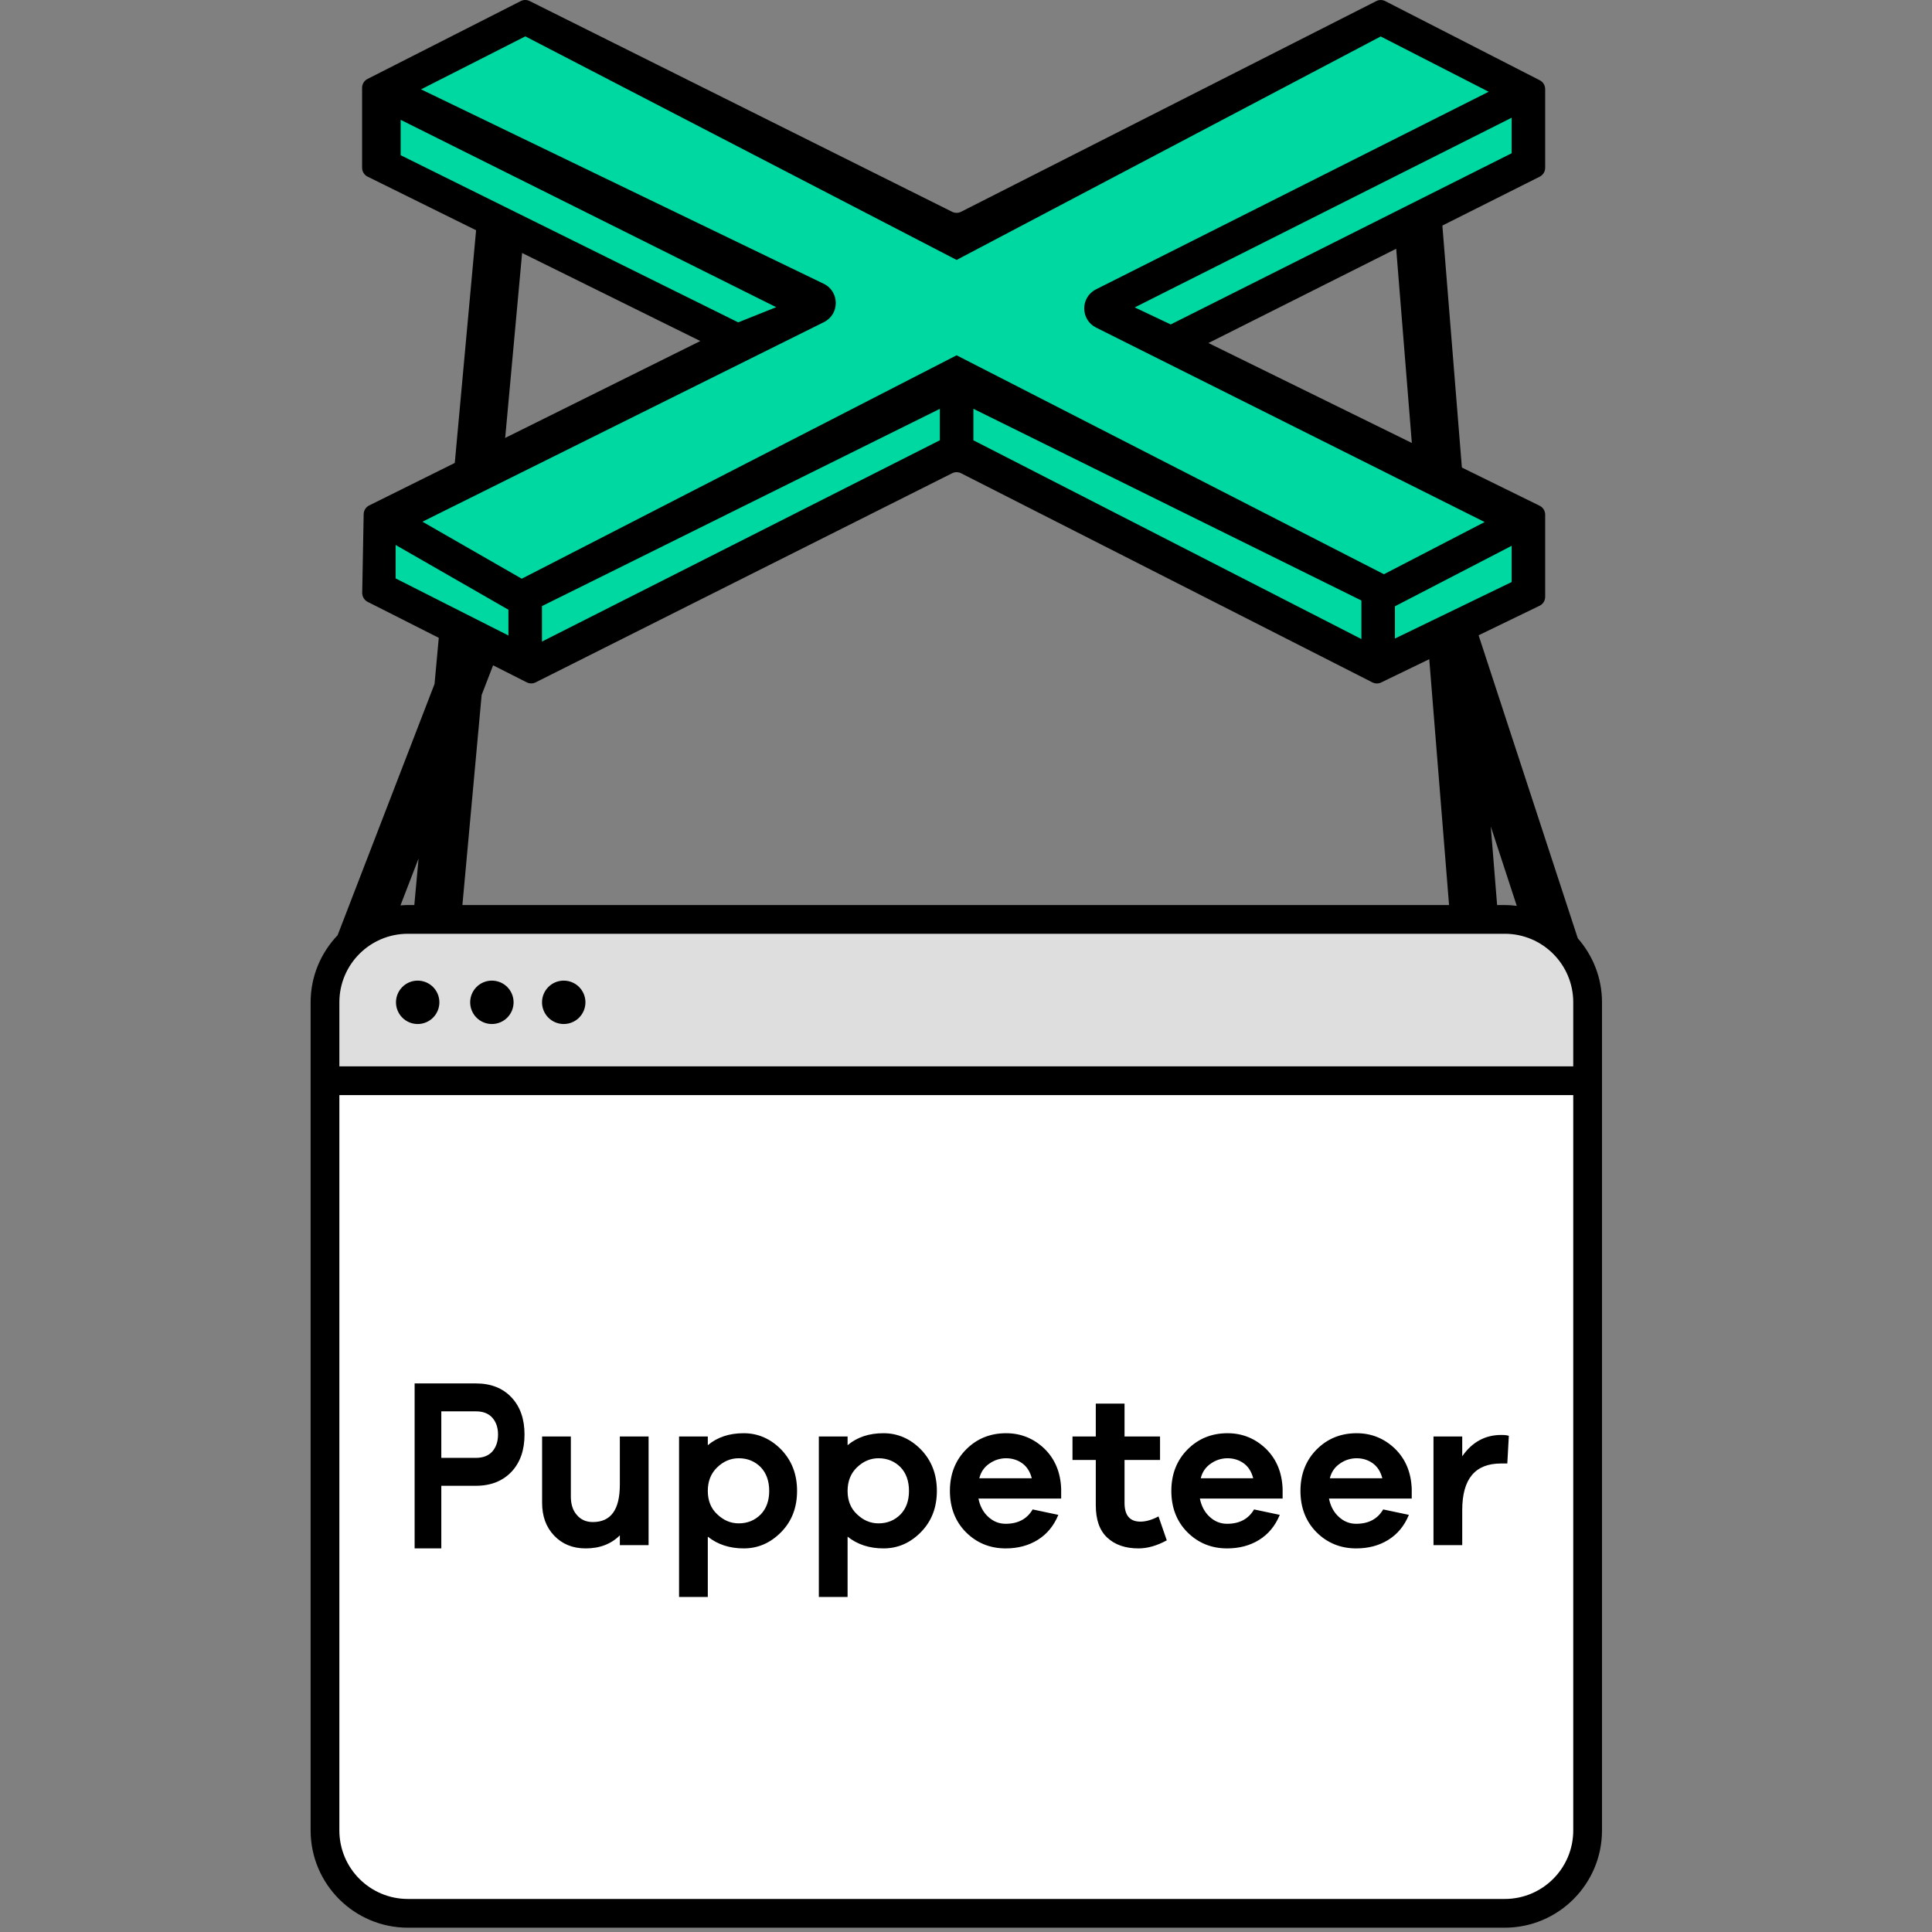
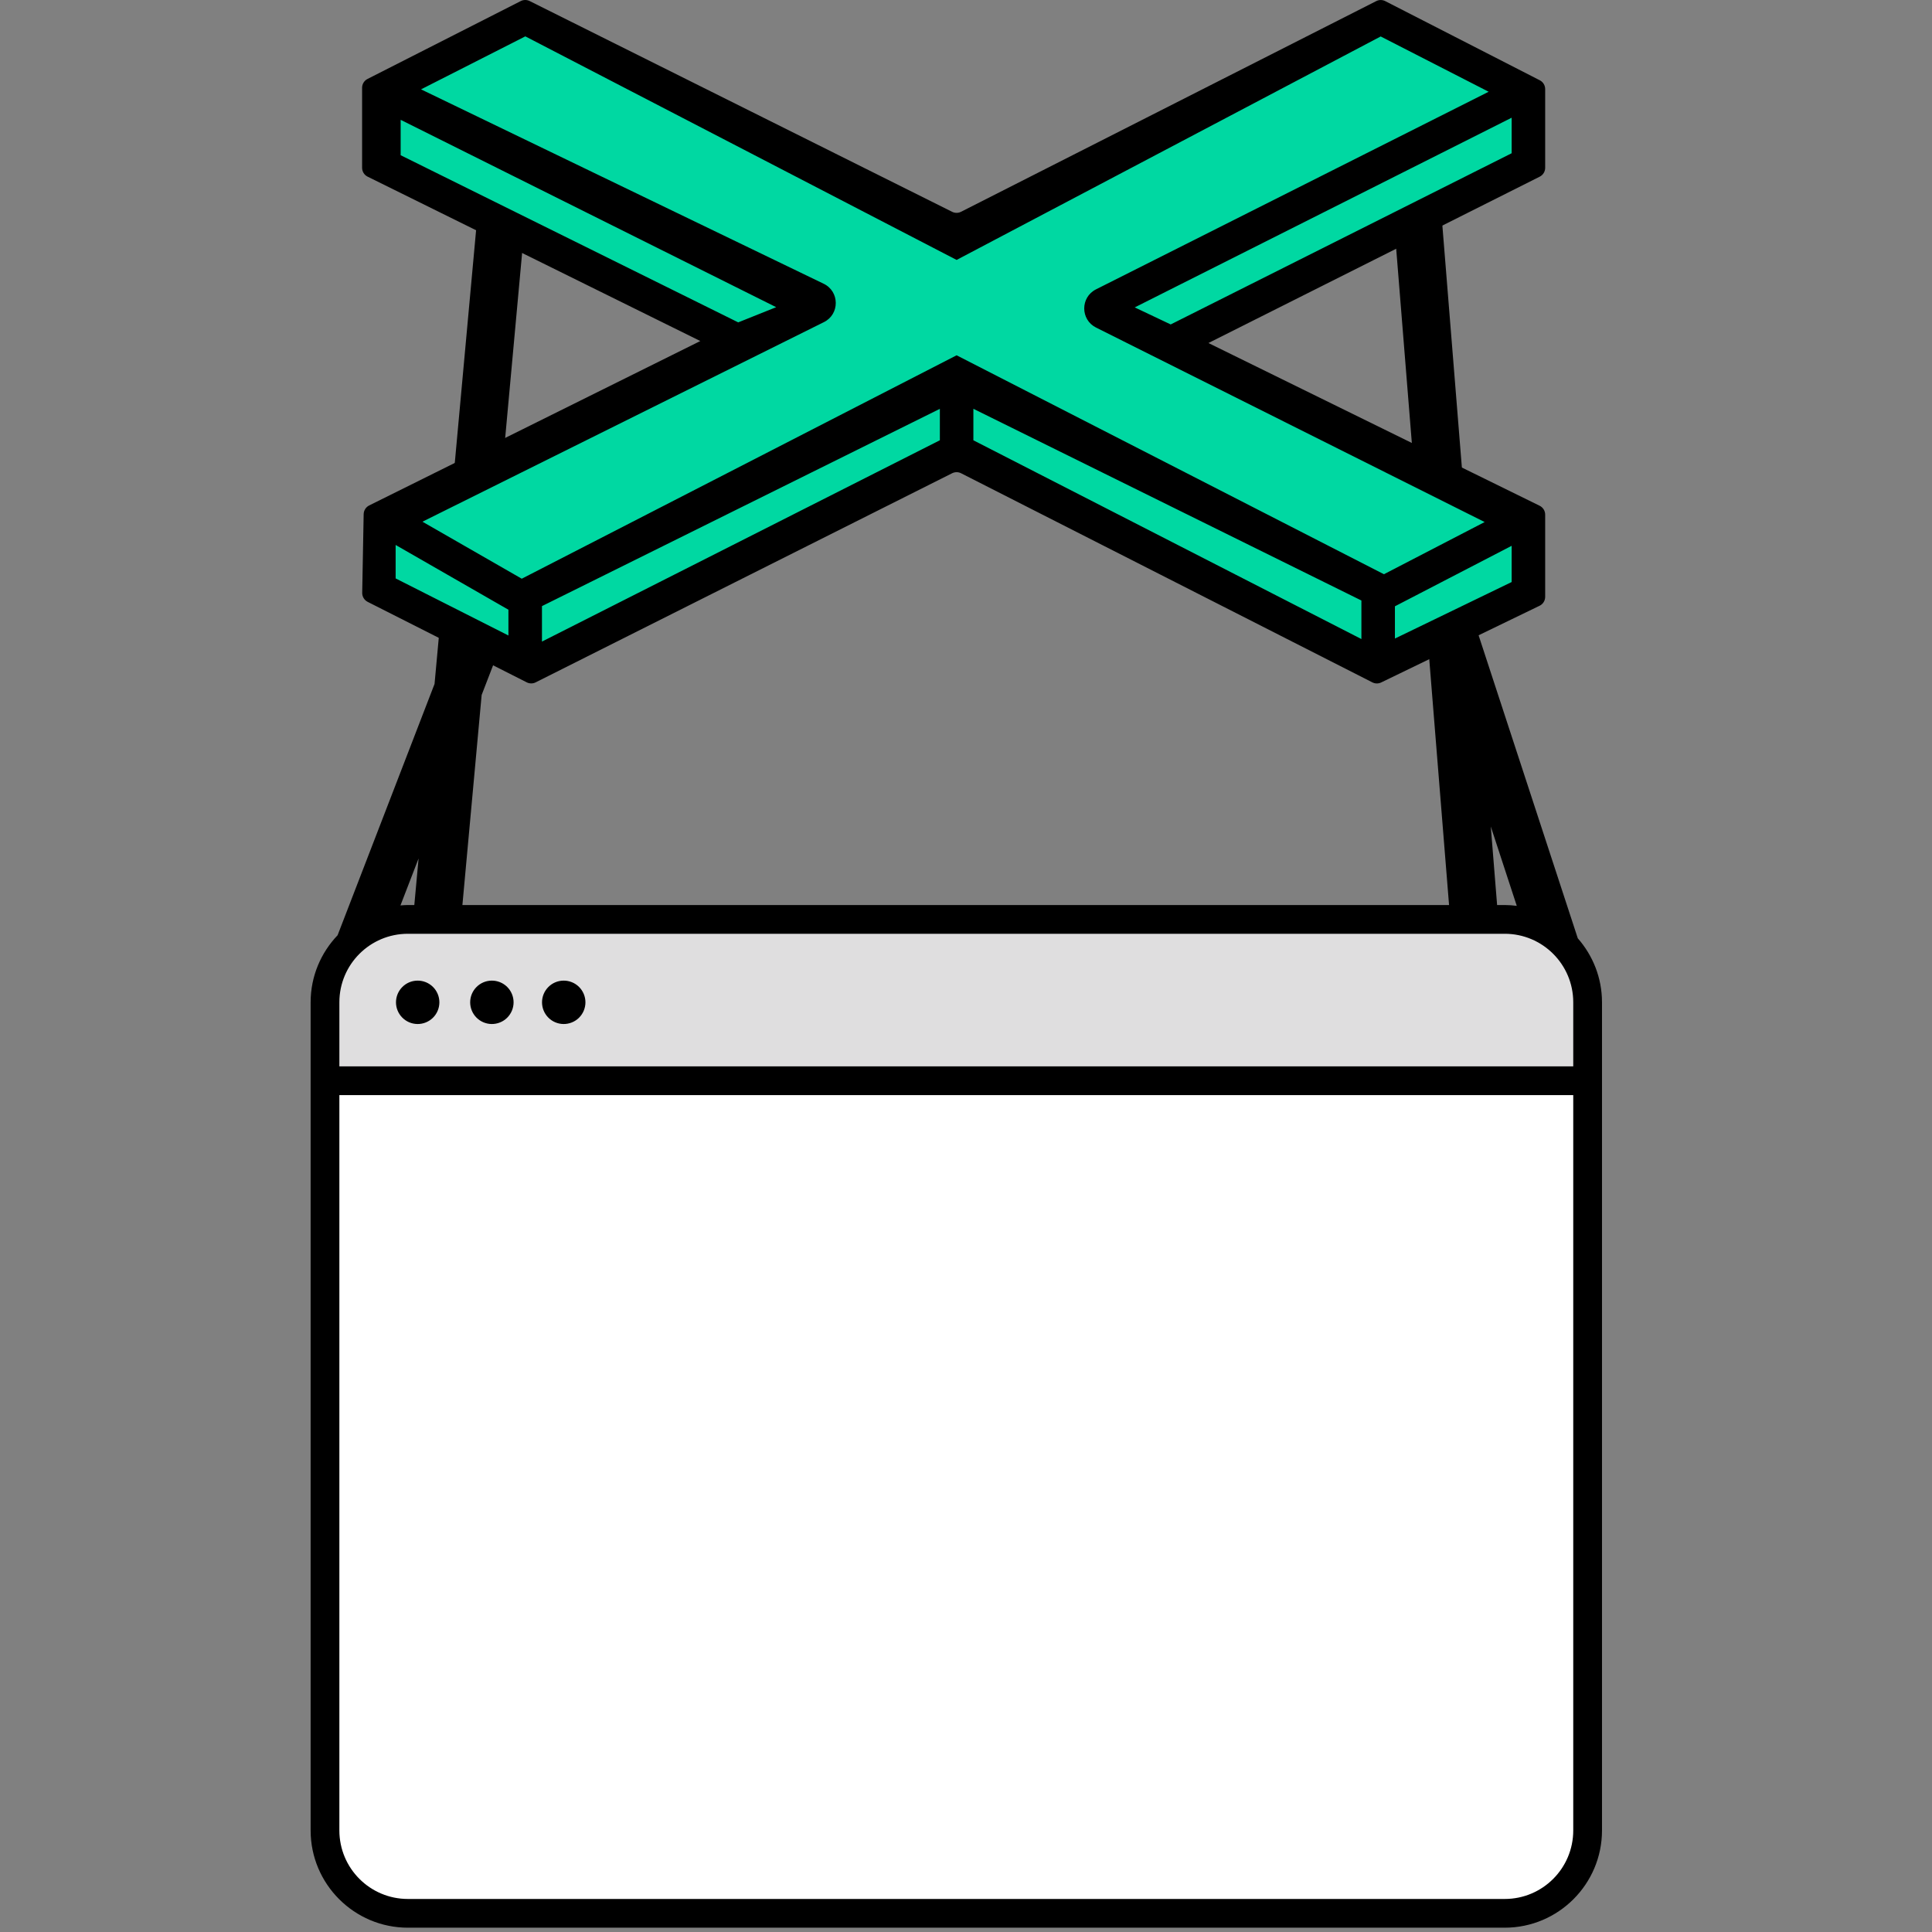
<svg xmlns="http://www.w3.org/2000/svg" width="100" height="100" viewBox="0 0 100 100" fill="none">
  <rect x="0" y="0" width="100" height="100" fill="#808080" stroke="none" />
  <g clip-path="url(#clip0_3342_14152)">
    <path d="M82.248 55.939H16.652V52.24C16.652 49.754 18.667 47.739 21.153 47.739H77.747C80.233 47.739 82.248 49.754 82.248 52.24V55.939Z" fill="#DFDEDF" />
    <path d="M77.678 98.839H21.222C18.698 98.839 16.652 96.793 16.652 94.269V55.939H82.248V94.269C82.248 96.793 80.202 98.839 77.678 98.839" fill="white" />
    <path d="M81.431 55.196V51.878C81.431 49.919 79.844 48.332 77.885 48.332H21.112C19.153 48.332 17.566 49.919 17.566 51.878V55.196H81.431ZM81.431 94.743V56.683H17.566V94.743C17.566 96.702 19.153 98.29 21.112 98.29H77.885C79.844 98.29 81.431 96.702 81.431 94.743ZM21.445 46.844L21.666 44.433L20.728 46.864C20.855 46.854 20.982 46.844 21.112 46.844H21.445ZM77.163 42.779L77.49 46.844H77.885C78.096 46.844 78.303 46.861 78.508 46.887L77.163 42.779ZM81.666 48.566C82.443 49.452 82.919 50.609 82.919 51.878V94.743C82.919 97.519 80.661 99.777 77.885 99.777H21.112C18.336 99.777 16.078 97.519 16.078 94.743V51.878C16.078 50.533 16.611 49.312 17.474 48.408L22.492 35.401L24.681 11.497L27.15 11.723L25.178 33.261L25.872 33.529L24.93 35.972L23.934 46.844H75.003L72.169 11.663L74.64 11.464L76.312 32.213L76.313 32.213L81.666 48.566ZM21.602 50.757C21.751 50.754 21.899 50.782 22.037 50.837C22.175 50.892 22.301 50.975 22.407 51.079C22.514 51.184 22.598 51.309 22.655 51.446C22.713 51.583 22.742 51.731 22.742 51.88C22.742 52.029 22.713 52.176 22.655 52.313C22.598 52.451 22.514 52.575 22.407 52.68C22.301 52.785 22.175 52.867 22.037 52.922C21.899 52.978 21.751 53.005 21.602 53.003C21.307 52.998 21.026 52.878 20.819 52.668C20.612 52.458 20.496 52.175 20.496 51.88C20.496 51.585 20.612 51.302 20.819 51.092C21.026 50.881 21.307 50.761 21.602 50.757ZM25.442 50.757C25.591 50.754 25.739 50.782 25.877 50.837C26.016 50.892 26.142 50.975 26.248 51.079C26.354 51.184 26.438 51.309 26.496 51.446C26.553 51.583 26.583 51.731 26.583 51.88C26.583 52.029 26.553 52.176 26.496 52.313C26.438 52.451 26.354 52.575 26.248 52.68C26.142 52.785 26.016 52.867 25.877 52.922C25.739 52.978 25.591 53.005 25.442 53.003C25.148 52.998 24.866 52.878 24.659 52.668C24.452 52.458 24.336 52.175 24.336 51.88C24.336 51.585 24.452 51.302 24.659 51.092C24.866 50.881 25.148 50.761 25.442 50.757ZM29.161 50.757C29.31 50.754 29.458 50.782 29.596 50.837C29.735 50.892 29.861 50.975 29.967 51.079C30.073 51.184 30.157 51.309 30.215 51.446C30.272 51.583 30.302 51.731 30.302 51.88C30.302 52.029 30.272 52.176 30.215 52.313C30.157 52.451 30.073 52.575 29.967 52.68C29.861 52.785 29.735 52.867 29.596 52.922C29.458 52.978 29.31 53.005 29.161 53.003C28.866 52.998 28.585 52.878 28.378 52.668C28.171 52.458 28.055 52.175 28.055 51.88C28.055 51.585 28.171 51.302 28.378 51.092C28.585 50.881 28.866 50.761 29.161 50.757Z" fill="black" />
-     <path d="M25.483 75.13C25.676 74.907 25.778 74.613 25.778 74.249C25.778 73.885 25.676 73.603 25.483 73.38C25.28 73.156 24.996 73.051 24.63 73.051H22.842V75.459H24.63C24.996 75.459 25.28 75.353 25.483 75.13ZM24.63 71.606C25.402 71.606 26.011 71.841 26.468 72.322C26.926 72.804 27.149 73.45 27.149 74.249C27.149 75.059 26.926 75.694 26.479 76.175C26.022 76.657 25.412 76.904 24.63 76.904H22.842V80.145H21.461V71.606H24.63ZM32.083 76.843V74.352H33.571V79.976H32.083V79.469C31.632 79.919 31.046 80.145 30.313 80.145C29.637 80.145 29.096 79.919 28.679 79.48C28.262 79.041 28.059 78.477 28.059 77.778V74.352H29.547V77.463C29.547 77.857 29.648 78.184 29.863 78.421C30.065 78.657 30.336 78.781 30.685 78.781C31.621 78.781 32.083 78.139 32.083 76.843ZM39.374 78.387C39.667 78.082 39.814 77.677 39.814 77.17C39.814 76.663 39.667 76.245 39.374 75.941C39.07 75.637 38.698 75.479 38.236 75.479C37.819 75.479 37.447 75.637 37.12 75.952C36.793 76.268 36.636 76.674 36.636 77.17C36.636 77.665 36.793 78.072 37.12 78.375C37.447 78.691 37.819 78.849 38.236 78.849C38.698 78.849 39.07 78.691 39.374 78.387ZM38.495 74.183C39.228 74.183 39.882 74.465 40.434 75.028C40.986 75.603 41.256 76.313 41.256 77.169C41.256 78.026 40.986 78.736 40.434 79.3C39.881 79.863 39.239 80.145 38.495 80.145C37.763 80.145 37.143 79.942 36.636 79.537V82.659H35.148V74.352H36.636V74.803C37.132 74.386 37.751 74.183 38.495 74.183ZM46.609 78.387C46.903 78.082 47.049 77.677 47.049 77.17C47.049 76.663 46.903 76.245 46.609 75.941C46.305 75.637 45.933 75.479 45.471 75.479C45.054 75.479 44.682 75.637 44.355 75.952C44.029 76.268 43.871 76.674 43.871 77.17C43.871 77.665 44.029 78.072 44.355 78.375C44.682 78.691 45.054 78.849 45.471 78.849C45.933 78.849 46.305 78.691 46.609 78.387ZM45.73 74.183C46.463 74.183 47.117 74.465 47.669 75.028C48.221 75.603 48.492 76.313 48.492 77.169C48.492 78.026 48.221 78.736 47.669 79.3C47.117 79.863 46.474 80.145 45.73 80.145C44.998 80.145 44.378 79.942 43.871 79.537V82.659H42.383V74.352H43.871V74.803C44.367 74.386 44.986 74.183 45.73 74.183ZM50.689 76.516H53.405C53.315 76.166 53.145 75.907 52.909 75.738C52.672 75.569 52.391 75.479 52.075 75.479C51.768 75.479 51.469 75.573 51.218 75.75C50.948 75.93 50.767 76.189 50.689 76.516ZM52.075 74.183C52.841 74.183 53.506 74.454 54.059 74.983C54.611 75.524 54.892 76.211 54.926 77.057V77.564H50.644C50.723 77.958 50.892 78.274 51.151 78.511C51.41 78.748 51.703 78.871 52.052 78.871C52.695 78.871 53.157 78.623 53.45 78.128L54.78 78.409C54.543 78.984 54.183 79.413 53.709 79.706C53.236 79.999 52.684 80.145 52.052 80.145C51.241 80.145 50.554 79.863 50.001 79.311C49.449 78.759 49.167 78.037 49.167 77.17C49.167 76.302 49.449 75.581 50.012 75.017C50.565 74.465 51.253 74.183 52.075 74.183ZM59.029 78.759C59.31 78.759 59.626 78.669 59.964 78.489L60.392 79.728C59.874 80.01 59.389 80.145 58.927 80.145C58.239 80.145 57.699 79.954 57.304 79.581C56.91 79.21 56.718 78.657 56.718 77.902V75.569H55.512V74.352H56.718V72.65H58.206V74.352H60.043V75.569H58.206V77.79C58.206 78.432 58.476 78.759 59.028 78.759H59.029ZM62.15 76.516H64.866C64.776 76.166 64.607 75.907 64.37 75.738C64.133 75.569 63.852 75.479 63.536 75.479C63.229 75.479 62.93 75.573 62.679 75.75C62.409 75.93 62.229 76.189 62.15 76.516ZM63.536 74.183C64.302 74.183 64.968 74.454 65.52 74.983C66.072 75.524 66.354 76.211 66.388 77.057V77.564H62.105C62.184 77.958 62.353 78.274 62.612 78.511C62.871 78.748 63.164 78.871 63.513 78.871C64.156 78.871 64.618 78.623 64.911 78.128L66.241 78.409C66.004 78.984 65.644 79.413 65.17 79.706C64.697 79.999 64.145 80.145 63.513 80.145C62.702 80.145 62.015 79.863 61.462 79.311C60.91 78.759 60.628 78.037 60.628 77.17C60.628 76.302 60.91 75.581 61.474 75.017C62.026 74.465 62.714 74.183 63.536 74.183ZM68.832 76.516H71.549C71.459 76.166 71.289 75.907 71.053 75.738C70.816 75.569 70.535 75.479 70.219 75.479C69.912 75.479 69.613 75.573 69.362 75.75C69.092 75.93 68.911 76.189 68.832 76.516ZM70.219 74.183C70.985 74.183 71.65 74.454 72.202 74.983C72.755 75.524 73.037 76.211 73.071 77.057V77.564H68.788C68.866 77.958 69.036 78.274 69.295 78.511C69.554 78.748 69.847 78.871 70.196 78.871C70.839 78.871 71.301 78.623 71.594 78.128L72.924 78.409C72.687 78.984 72.327 79.413 71.853 79.706C71.38 79.999 70.828 80.145 70.196 80.145C69.385 80.145 68.697 79.863 68.145 79.311C67.593 78.759 67.311 78.037 67.311 77.17C67.311 76.302 67.593 75.581 68.156 75.017C68.709 74.465 69.396 74.183 70.219 74.183ZM77.702 74.273C77.871 74.273 78.007 74.284 78.097 74.318L78.018 75.75H77.691C76.35 75.75 75.685 76.55 75.685 78.162V79.976H74.197V74.352H75.685V75.377C76.192 74.645 76.868 74.273 77.702 74.273H77.702Z" fill="black" />
    <path d="M71.195 34.631L79.221 30.756V26.881L60.678 18.025L79.221 8.476V4.74L71.472 1.142L49.515 12.074L27.188 1.142L19.992 5.017V8.338L37.429 17.886L19.992 26.743V30.756L27.465 34.631L49.607 23.283L71.195 34.631Z" fill="#00D8A2" />
    <path d="M72.201 33.051V31.382L78.243 28.251V30.126L72.201 33.051ZM20.478 28.207L26.316 31.559V32.893L20.478 29.939V28.207ZM50.382 21.159L70.466 31.082V33.077L50.382 22.789V21.159ZM28.052 31.372L48.647 21.161V22.788L28.052 33.208V31.372ZM42.634 14.687L21.793 4.625L27.191 1.882L49.514 13.454L71.464 1.887L77.053 4.749L56.729 14.977C55.916 15.386 55.917 16.546 56.731 16.954L76.845 27.021L71.632 29.722L49.514 18.39L27.006 29.954L21.866 27.003L42.646 16.673C43.469 16.264 43.462 15.087 42.634 14.687ZM20.738 8.034V6.202L40.175 15.9L38.21 16.686L20.738 8.034ZM60.595 16.793C60.568 16.777 58.733 15.911 58.733 15.911L78.243 6.093V7.932L60.596 16.793L60.595 16.793ZM62.548 17.755L79.695 9.145C79.78 9.102 79.852 9.036 79.902 8.955C79.952 8.874 79.978 8.781 79.978 8.685V4.612C79.978 4.518 79.952 4.425 79.903 4.344C79.854 4.263 79.783 4.198 79.699 4.155L71.7 0.058C71.628 0.021 71.548 0.002 71.467 0.001C71.386 0.001 71.306 0.02 71.234 0.057L49.745 10.961C49.673 10.998 49.594 11.017 49.514 11.017C49.434 11.018 49.354 10.999 49.283 10.963L27.415 0.054C27.343 0.018 27.264 -0 27.184 4.02307e-06C27.104 0 27.025 0.019 26.953 0.056L19.024 4.086C18.939 4.128 18.868 4.194 18.818 4.275C18.768 4.356 18.742 4.449 18.742 4.544V8.683C18.742 8.879 18.853 9.058 19.029 9.144L36.248 17.652L19.108 26.162C19.024 26.204 18.953 26.268 18.903 26.348C18.852 26.427 18.825 26.519 18.823 26.613L18.748 30.684C18.746 30.78 18.772 30.875 18.822 30.958C18.872 31.041 18.944 31.108 19.03 31.152L27.264 35.318C27.336 35.354 27.415 35.373 27.495 35.373C27.576 35.373 27.655 35.355 27.727 35.318L49.282 24.495C49.354 24.459 49.434 24.44 49.514 24.44C49.595 24.44 49.674 24.459 49.746 24.496L71.033 35.319C71.104 35.355 71.182 35.374 71.261 35.375C71.34 35.376 71.418 35.358 71.489 35.324L79.688 31.354C79.775 31.312 79.849 31.246 79.9 31.165C79.951 31.083 79.978 30.988 79.978 30.892V26.639C79.978 26.543 79.951 26.448 79.901 26.367C79.85 26.285 79.777 26.22 79.691 26.177L62.548 17.755L62.548 17.755Z" fill="black" />
  </g>
  <defs>
    <clipPath id="clip0_3342_14152">
      <rect width="67" height="100" fill="white" transform="translate(16)" />
    </clipPath>
  </defs>
</svg>